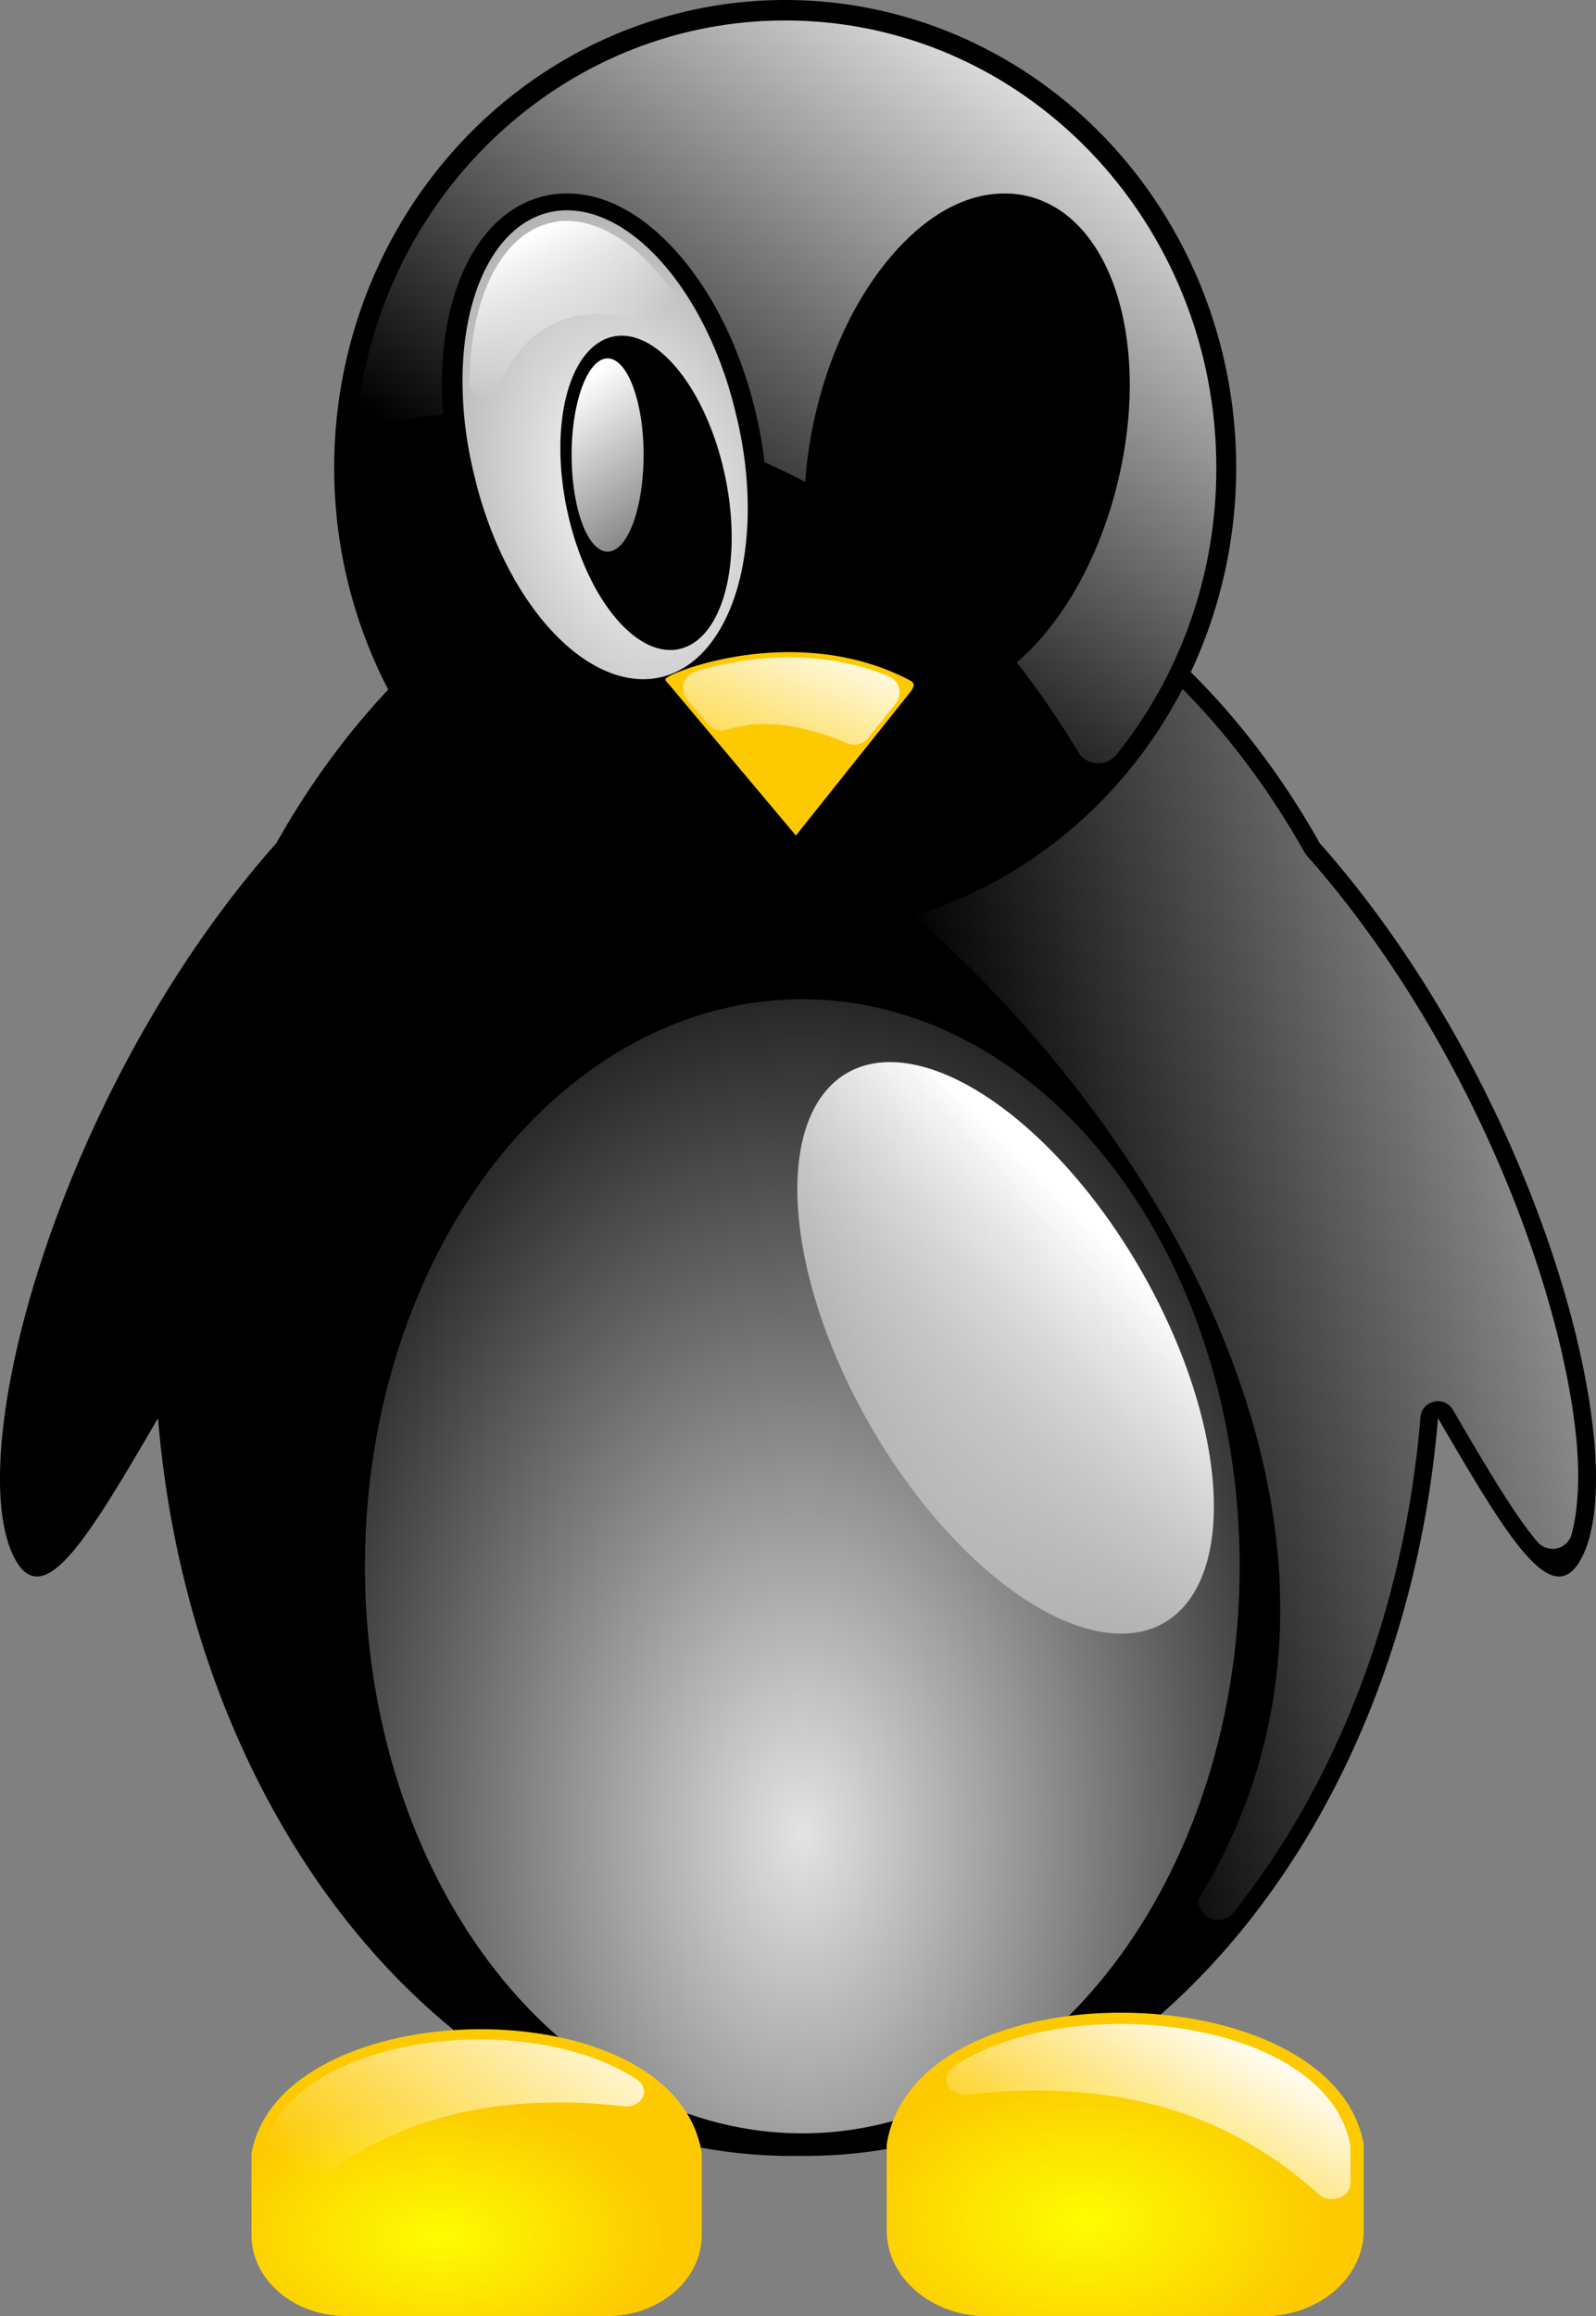
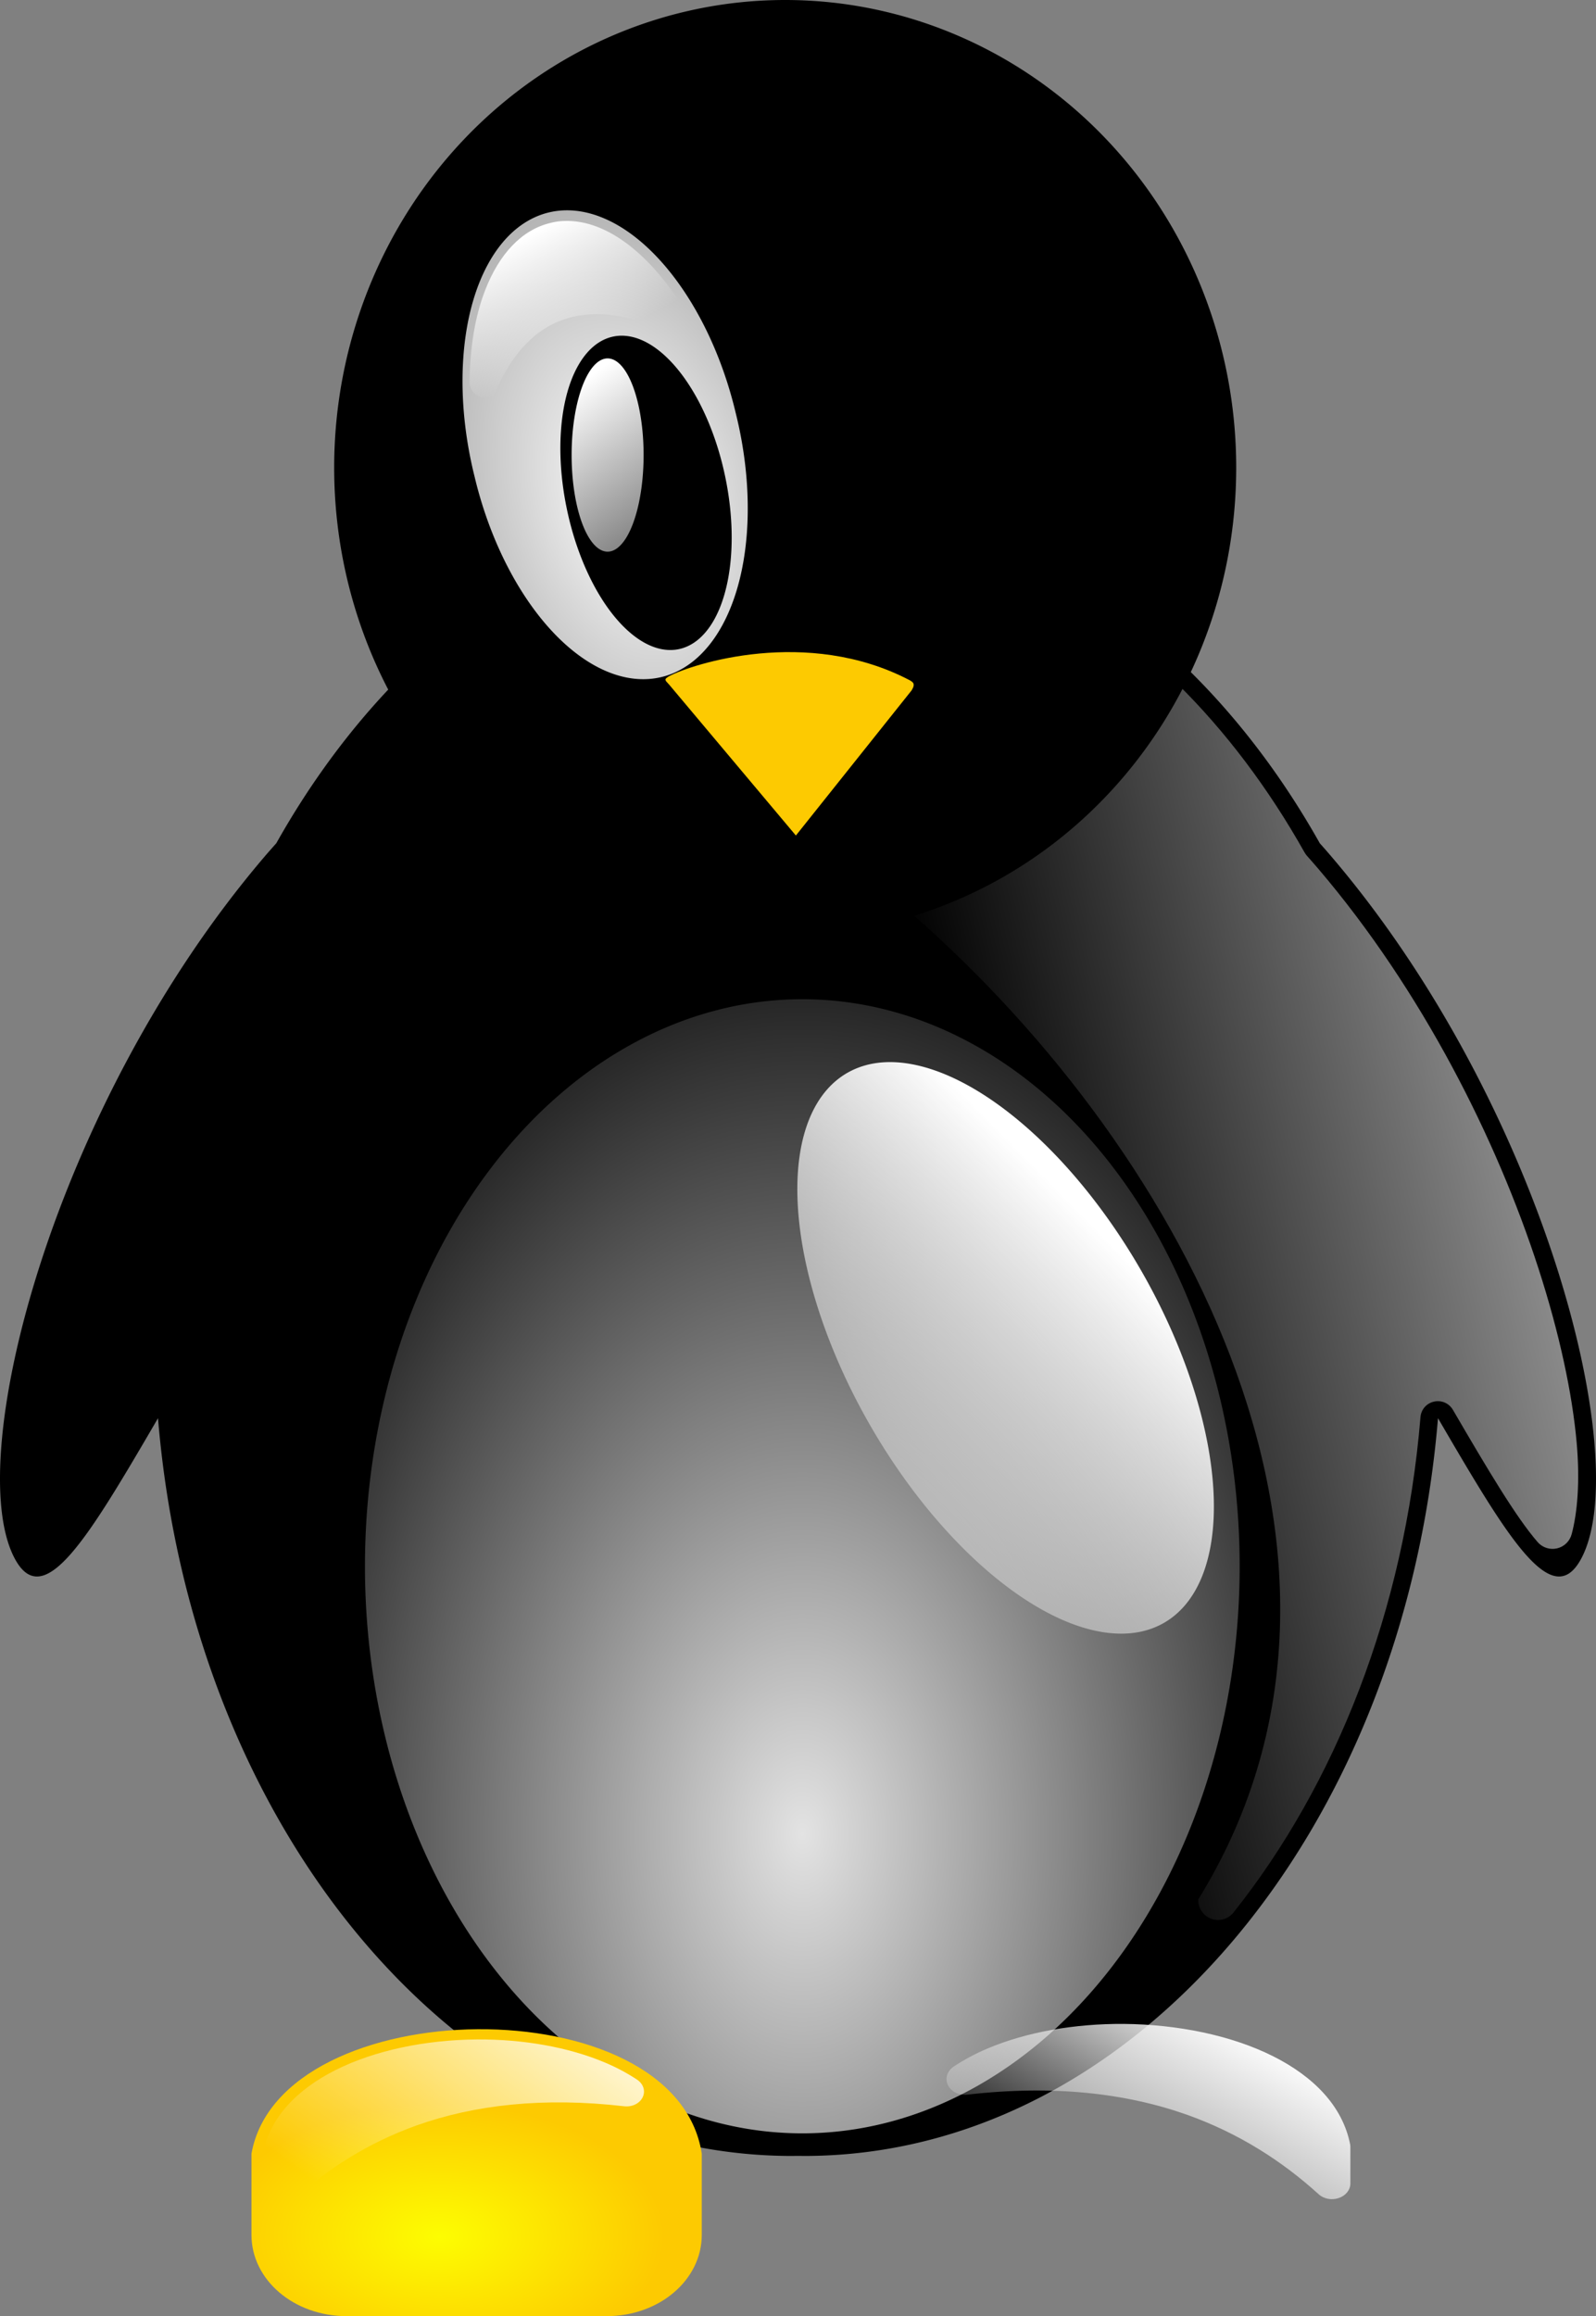
<svg xmlns="http://www.w3.org/2000/svg" xmlns:xlink="http://www.w3.org/1999/xlink" viewBox="0 0 695.82 1009.6" version="1.0">
  <rect x="0" y="0" width="695.82" height="1009.6" fill="#808080" stroke="none" />
  <defs>
    <linearGradient id="i" y2="-1321.6" gradientUnits="userSpaceOnUse" x2="-125.4" y1="-1639.4" x1="87.606">
      <stop offset="0" stop-color="#fff" />
      <stop offset="1" stop-color="#fff" stop-opacity="0" />
    </linearGradient>
    <linearGradient id="b">
      <stop offset="0" stop-color="#fdfd01" />
      <stop offset="1" stop-color="#fdca01" />
    </linearGradient>
    <linearGradient id="d" y2="-922.13" gradientUnits="userSpaceOnUse" x2="155.83" y1="-1041.8" x1="665.19">
      <stop offset="0" stop-color="#fff" />
      <stop offset="1" stop-color="#fff" stop-opacity="0" />
    </linearGradient>
    <linearGradient id="e" y2="-1206.8" xlink:href="#a" gradientUnits="userSpaceOnUse" x2="-82.919" y1="-1318.3" x1="-37.087" />
    <linearGradient id="o" y2="-1512" xlink:href="#a" gradientUnits="userSpaceOnUse" x2="-767.43" y1="-1646.2" x1="-678.68" />
    <linearGradient id="g" y2="-1381.5" xlink:href="#a" gradientUnits="userSpaceOnUse" x2="-359.21" y1="-1586.6" x1="-503.46" />
    <linearGradient id="h" y2="-1462.1" xlink:href="#a" gradientUnits="userSpaceOnUse" x2="-168.86" y1="-1520.6" x1="-199.17" />
    <linearGradient id="a">
      <stop offset="0" stop-color="#fff" />
      <stop offset="1" stop-color="#fff" stop-opacity="0" />
    </linearGradient>
    <linearGradient id="m" y2="-1500.8" xlink:href="#a" gradientUnits="userSpaceOnUse" x2="-700.51" y1="-1672.3" x1="-845.46" />
    <linearGradient id="k" y2="-814.43" gradientUnits="userSpaceOnUse" x2="-81.393" y1="-882.16" x1="164.96">
      <stop offset="0" stop-color="#fff" />
      <stop offset="1" stop-color="#fff" stop-opacity="0" />
    </linearGradient>
    <radialGradient id="l" xlink:href="#b" gradientUnits="userSpaceOnUse" cy="-477.67" cx="221.8" gradientTransform="matrix(1 0 0 .691 0 -162.7)" r="135.21" />
    <radialGradient id="j" gradientUnits="userSpaceOnUse" cy="-728.89" cx="46.509" gradientTransform="matrix(1.501 0 0 2.299 -23.308 1028.2)" r="330.46">
      <stop offset="0" stop-color="#e3e3e3" />
      <stop offset="1" stop-color="#e3e3e3" stop-opacity="0" />
    </radialGradient>
    <radialGradient id="n" xlink:href="#b" gradientUnits="userSpaceOnUse" cy="-487.68" cx="177.18" gradientTransform="matrix(1 0 0 .746 0 -136.58)" r="135.21" />
    <radialGradient id="c" gradientUnits="userSpaceOnUse" cy="-1545.9" cx="-626.23" gradientTransform="matrix(1.592 -.036 .057 2.516 465.3 2344.4)" r="100.41">
      <stop offset="0" stop-color="#fff" />
      <stop offset="1" stop-color="#aaa" />
    </radialGradient>
    <radialGradient id="f" xlink:href="#c" gradientUnits="userSpaceOnUse" cy="-1545.9" cx="-626.23" gradientTransform="matrix(1.592 -.036 .057 2.516 465.3 2344.4)" r="100.41" />
  </defs>
  <path d="M345.266 219.086c-92.37 0-174.242 58.462-224.806 148.468-1.8 2.019-3.6 4.038-5.383 6.14C23.397 481.367-16.458 635.285 6.245 678.993c12.643 24.344 32.175-8.588 62.643-60.834 14.939 180.694 133.05 321.575 276.378 321.575.624 0 1.25-.025 1.869-.025.515 0 1.036-.009 1.551 0 .62 0 1.246.025 1.867.025 143.337 0 261.438-140.88 276.378-321.575 30.476 52.246 50 85.178 62.65 60.834 22.696-43.707-17.16-197.626-108.831-305.297a325.673 325.673 0 00-5.358-6.141c-50.564-90.006-132.47-148.468-224.831-148.468h-5.288z" />
  <path d="M103.33-1168.2C247.63-1042 358.74-829.89 252-657.16c-.17 4.43 2.53 8.47 6.69 10.01 4.16 1.53 8.84.22 11.59-3.26 52.8-66.32 88.59-156.09 96.91-256.71.33-3.97 3.11-7.16 7-8.04s7.8.82 9.81 4.25c18.01 30.89 32.71 55.63 43.91 68.53 2.48 2.88 6.35 4.14 10.05 3.29s6.62-3.68 7.6-7.35c2.93-10.88 4.4-27.08 2.6-47.44-2.28-25.58-8.94-56.74-19.82-90.34-21.75-67.18-60.39-143.98-113.93-206.88-2.14-2.5-4.24-4.9-6.29-7.2-.42-.5-.74-1-1.06-1.6h-.03c-18.66-33.2-40.91-62.7-65.97-87.4-41.89 49.5-59.82 69.4-137.73 119.1z" fill="url(#d)" transform="translate(310.488 1380.587) scale(.841)" />
  <path d="M538.958 203.834a196.633 203.834 0 11-393.266 0 196.633 203.834 0 11393.266 0z" />
  <path d="M291.62 294.792c9.994-5.384 60.162-21.618 104.778 1.598 1.648.925 2.864 1.598 1.035 4.542l-50.447 63.257-55.256-65.78c-1.741-1.935-2.465-2.187-.11-3.617z" fill-rule="evenodd" fill="#fdca01" />
-   <path d="M-67.375-1300.9c-17.465.2-32.975 3.3-44.065 6.5-1.72.5-2.31.8-2.68.9-2.88.9-5.12 3.2-5.96 6.1s-.18 6.1 1.77 8.4l10.78 12.8c2.37 2.8 6.24 3.9 9.749 2.8 13.995-4.6 34.597-4.9 62.593 7.1 3.735 1.5 8.065.4 10.594-2.7l14.406-18.1c1.762-2.2 2.379-5.2 1.667-7.9-.713-2.8-2.672-5-5.291-6.1-18.164-7.5-36.717-10-53.563-9.8z" fill-rule="evenodd" fill="url(#e)" transform="translate(399.106 1380.587) scale(.841)" />
  <path d="M-528.92-1565.3a100.41 176.78 0 11-200.81 0 100.41 176.78 0 11200.81 0z" transform="matrix(.567 -.138 .138 .567 836.663 994.536)" fill="url(#f)" />
  <path d="M316.325 208.533a69.5 35.228 78.12 11-69.343 12.587 69.5 35.228 78.12 1169.343-12.587z" />
  <path d="M-449.72-1537.1a26.87 72.125 0 11-53.74 0 26.87 72.125 0 1153.74 0z" transform="matrix(.584 0 0 .584 543.234 1096.007)" fill="url(#g)" />
  <path d="M-181.38-1527.1c-2.74 0-5.43.4-8.06 1.1-14.75 3.6-26.38 16.1-33.65 34.9-5.18 13.3-7.86 29.6-8.03 47.5-.04 3 1.64 5.8 4.35 7.2 2.71 1.5 5.98 1.2 8.46-.6 18.01-43.8 51.11-51 92.22-31.6 2.86-.1 5.44-1.8 6.78-4.3 1.35-2.5 1.25-5.6-.25-8-17.71-28.7-40.17-46.6-61.82-46.2z" fill="url(#h)" transform="translate(399.106 1380.587) scale(.841)" />
  <g>
    <path d="M-528.92-1565.3a100.41 176.78 0 11-200.81 0 100.41 176.78 0 11200.81 0z" transform="scale(-.584 .584) rotate(-13.706 7219.04 -213.187)" fill="url(#f)" />
    <path d="M370.91 208.533a35.228 69.5 11.88 1069.344 12.587 35.228 69.5 11.88 10-69.344-12.587z" />
    <path d="M-449.72-1537.1a26.87 72.125 0 11-53.74 0 26.87 72.125 0 1153.74 0z" transform="matrix(-.584 0 0 .584 144.002 1096.007)" fill="url(#g)" />
    <path d="M-181.38-1527.1c-2.74 0-5.43.4-8.06 1.1-14.75 3.6-26.38 16.1-33.65 34.9-5.18 13.3-7.86 29.6-8.03 47.5-.04 3 1.64 5.8 4.35 7.2 2.71 1.5 5.98 1.2 8.46-.6 18.01-43.8 51.11-51 92.22-31.6 2.86-.1 5.44-1.8 6.78-4.3 1.35-2.5 1.25-5.6-.25-8-17.71-28.7-40.17-46.6-61.82-46.2z" fill="url(#h)" transform="matrix(-.841 0 0 .841 288.13 1380.587)" />
  </g>
-   <path d="M-67.5-1631c-110.84 0-202.99 83.9-220.44 194.1-.6 3.8.66 7.7 3.38 10.4s6.56 4 10.37 3.4c9.53-1.5 19.3-2.7 29.25-3.5-1.68-21.6.12-41.8 5.1-59.3 7.62-26.8 23.42-48.2 47.03-54 3.66-.9 7.42-1.4 11.19-1.4 22.06-.5 42.82 12.6 59.87 32.6s30.812 47.5 38.562 79.3c2.264 9.2 3.898 18.4 4.938 27.4 7.076 3.1 14.118 6.5 21.125 10.2.812-12.2 2.757-24.9 5.875-37.6 7.751-31.8 21.517-59.3 38.562-79.3 17.046-20 37.814-33.1 59.876-32.6 3.769 0 7.528.5 11.187 1.4 23.61 5.8 39.41 27.2 47.035 54 7.62 26.8 7.81 60.1-.6 94.5-8.405 34.5-23.864 63.9-42.966 84.2-3.006 3.2-6.119 6.2-9.344 8.9 11.056 14.1 21.717 29.6 31.906 46.5 2.032 3.4 5.595 5.6 9.532 5.8 3.936.3 7.752-1.4 10.222-4.4 32.3-40.2 51.84-92 51.84-148.5C156-1527.3 55.78-1631-67.5-1631z" fill="url(#i)" transform="translate(399.106 1380.587) scale(.841)" />
  <path d="M376.97-849.6a330.46 428.37 0 11-660.92 0 330.46 428.37 0 11660.92 0z" transform="matrix(.577 0 0 .577 322.952 1172.933)" fill="url(#j)" />
  <path d="M169.64-866.05a77.335 160.71 0 11-154.67 0 77.335 160.71 0 11154.67 0z" transform="matrix(.79 -.39 .418 .752 727.511 1274.783)" fill="url(#k)" />
  <g>
    <path d="M334.7-551.13V-494c0 31.65-25.48 57.13-57.13 57.13H121.41c-31.645 0-57.124-25.48-57.124-57.13v-57.13c15.627-118.8 253-114.43 270.41 0z" fill="url(#l)" transform="matrix(-.726 0 0 .62 352.628 1280.42)" />
    <path d="M-745.12-1646.2c-27.51-.2-54.83 5.3-77 16.3-7.12 3.5-13.55 7.6-19.35 12.1-3.7 3-5 8-3.17 12.3 1.83 4.4 6.35 6.9 11.02 6.3 48.59-6.6 89.93-1 124.59 13.4 29.38 12.3 53.87 30.8 74.47 52.7 2.93 3.2 7.48 4.2 11.46 2.6 3.99-1.6 6.61-5.4 6.6-9.7v-24.1c.01-.6-.04-1.2-.12-1.8-4.26-25.4-20.6-45-43.66-58.6-23.63-13.9-54.18-21.2-84.84-21.5z" transform="matrix(-.726 0 0 .62 -333.04 1909.59)" fill="url(#m)" />
  </g>
  <g>
-     <path d="M334.7-551.13V-494c0 31.65-25.48 57.13-57.13 57.13H121.41c-31.645 0-57.124-25.48-57.124-57.13v-57.13c15.627-118.8 253-114.43 270.41 0z" fill="url(#n)" transform="matrix(.769 0 0 .656 337.16 1296.217)" />
    <path d="M-745.12-1646.2c-27.51-.2-54.83 5.3-77 16.3-7.12 3.5-13.55 7.6-19.35 12.1-3.7 3-5 8-3.17 12.3 1.83 4.4 6.35 6.9 11.02 6.3 48.59-6.6 89.93-1 124.59 13.4 29.38 12.3 53.87 30.8 74.47 52.7 2.93 3.2 7.48 4.2 11.46 2.6 3.99-1.6 6.61-5.4 6.6-9.7v-24.1c.01-.6-.04-1.2-.12-1.8-4.26-25.4-20.6-45-43.66-58.6-23.63-13.9-54.18-21.2-84.84-21.5z" transform="matrix(.769 0 0 .656 1062.819 1962.088)" fill="url(#o)" />
  </g>
</svg>